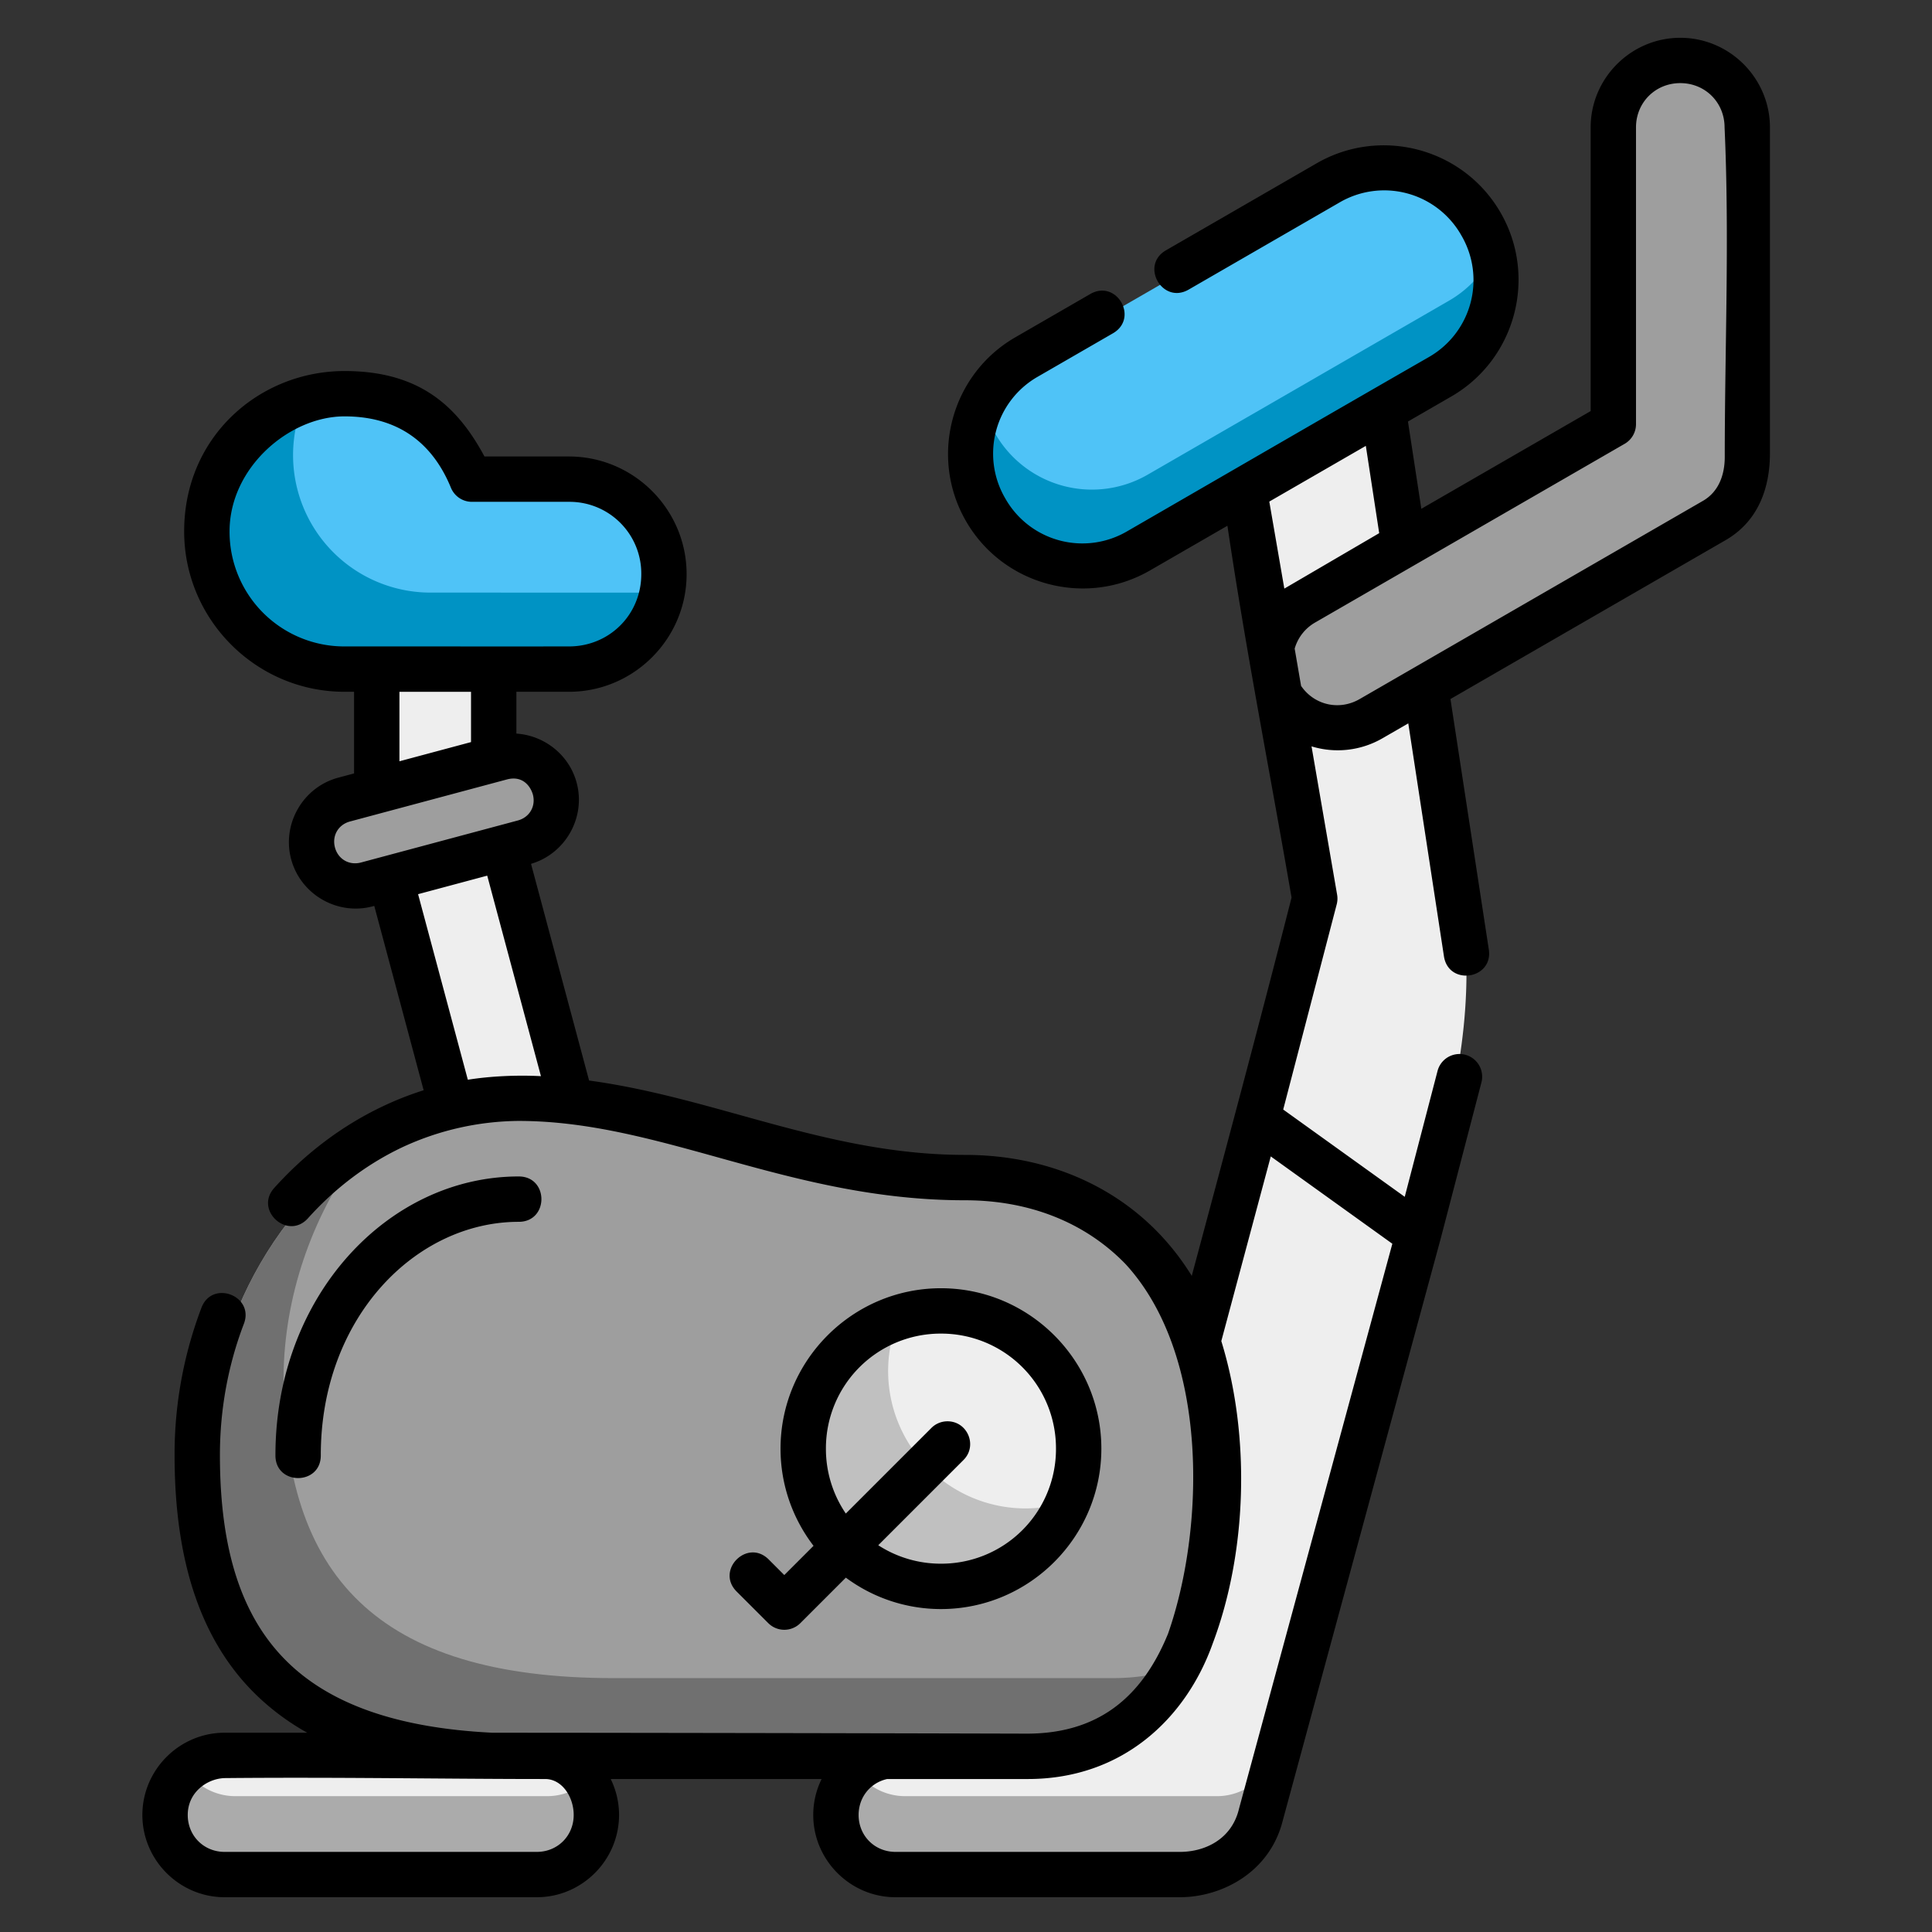
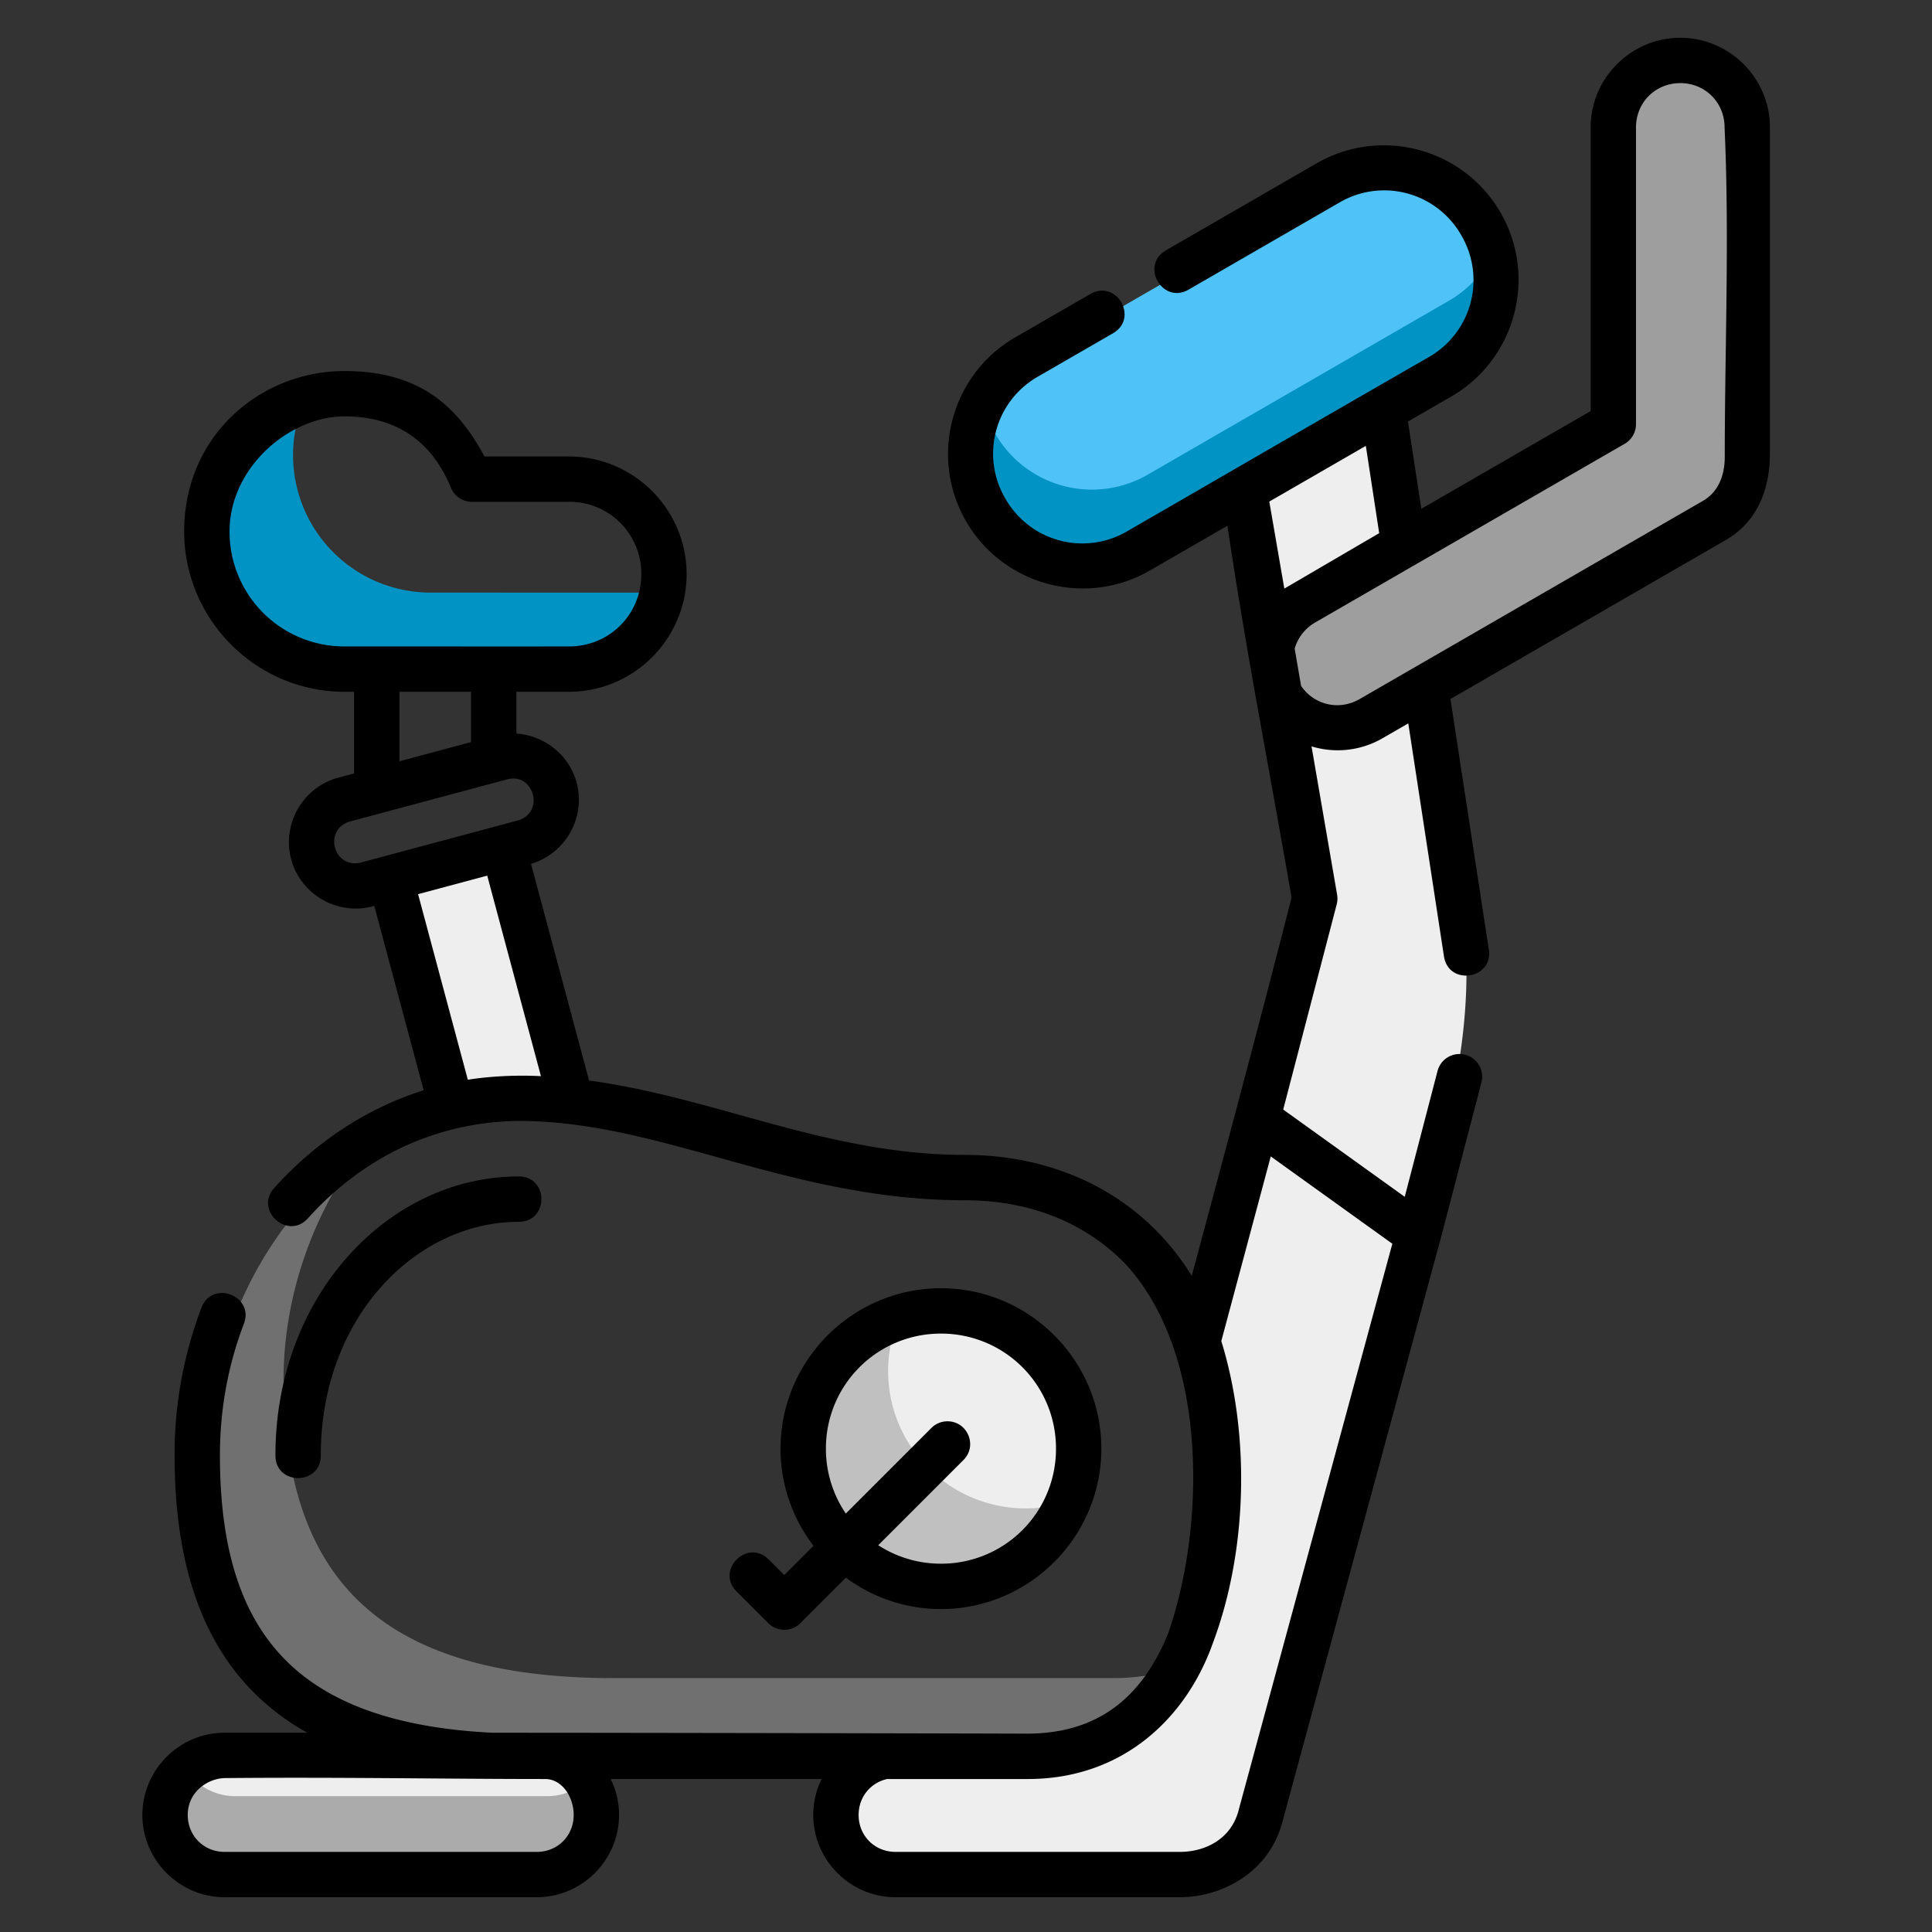
<svg xmlns="http://www.w3.org/2000/svg" height="512" viewBox="0 0 135.467 135.467" width="512">
  <rect x="0" y="0" width="135.467" height="135.467" fill="#333333" stroke="none" />
  <path d="M16.503 122.892h21.854a4.161 4.161 0 014.171 4.17 4.161 4.161 0 01-4.17 4.171H16.502c-2.31 0-4.17-1.86-4.17-4.17 0-2.31 1.86-4.17 4.17-4.17z" fill="#eee" />
  <path d="M13.275 124.417a4.156 4.156 0 00-.942 2.646c0 2.31 1.86 4.17 4.17 4.17h21.854c2.31 0 4.17-1.86 4.17-4.17a4.156 4.156 0 00-.941-2.646 4.159 4.159 0 01-3.229 1.525H16.503a4.158 4.158 0 01-3.228-1.525z" fill="#ababab" />
  <path d="M96.968 28.723l-9.743 5.626 4.943 28.655c-2.66 10.379-5.44 20.725-8.213 31.073.786 2.316 1.224 4.967 1.224 7.952 0 5.894-.35 17.565-8.836 20.458l-13.57.597a4.168 4.168 0 00-4.178 4.178 4.168 4.168 0 004.177 4.177h19.94c2.315 0 4.953-1.287 5.674-4.177L99.431 86.56c1.752-6.719 3.642-12.714 3.368-19.747z" fill="#eee" />
-   <path d="M60.24 124.417a4.156 4.156 0 00-.941 2.646c0 2.31 1.86 4.17 4.17 4.17h19.823c2.31 0 4.945-1.285 5.664-4.17l.342-1.259a4.15 4.15 0 00-.746-1.387 4.159 4.159 0 01-3.23 1.525H63.47a4.158 4.158 0 01-3.228-1.525z" fill="#ababab" />
  <path d="M118.409 4.234a4.677 4.677 0 00-4.688 4.687v20.775L92.067 42.197a4.678 4.678 0 00-1.715 6.404 4.678 4.678 0 006.403 1.716l24.032-13.875a4.677 4.677 0 002.31-4.658V8.921a4.677 4.677 0 00-4.688-4.687z" fill="#9e9e9e" />
  <path d="M93.747 12.81a7.82 7.82 0 0110.706 2.87 7.82 7.82 0 01-2.869 10.705l-21.096 12.18c-3.76 2.171-8.535.892-10.706-2.868S68.89 27.16 72.65 24.99l21.097-12.18z" fill="#4fc3f7" />
  <path d="M105.046 16.96a7.81 7.81 0 01-3.462 4.134l-21.096 12.18a7.82 7.82 0 01-10.707-2.869 7.934 7.934 0 01-.592-1.28 7.813 7.813 0 00.592 6.572 7.82 7.82 0 0010.707 2.868l21.096-12.18a7.818 7.818 0 003.462-9.425z" fill="#0093c4" />
-   <path d="M14.587 101.87c0 13.798 6.439 21.087 23.152 21.087h34.997c12.647 0 13.104-14.338 13.104-21.087 0-12.703-7.835-19.428-17.5-19.428-11.843 0-20.663-5.554-31.25-5.554-3.108 0-6.067.699-8.76 1.963-8.574 4.395-13.679 13.845-13.743 23.02z" fill="#9e9e9e" />
  <path d="M25.2 80.787c-6.672 4.886-10.557 13.088-10.613 21.083 0 13.798 6.439 21.087 23.152 21.087h34.997c5.504 0 8.697-2.716 10.551-6.34-1.464.666-3.199 1.049-5.259 1.049H43.03c-16.713 0-23.151-7.29-23.15-21.088.038-5.558 1.93-11.216 5.32-15.79z" fill="#707070" />
  <path d="M76.292 101.417a9.641 9.641 0 01-9.642 9.642 9.641 9.641 0 01-9.641-9.642 9.641 9.641 0 019.641-9.641 9.641 9.641 0 019.642 9.641z" fill="#eee" />
  <path d="M62.99 92.493a9.641 9.641 0 00-6.009 8.924 9.641 9.641 0 009.641 9.642 9.641 9.641 0 008.926-6.01 9.641 9.641 0 01-3.634.718 9.641 9.641 0 01-9.641-9.641 9.641 9.641 0 01.716-3.633z" fill="silver" />
  <path d="M40.764 77.103l-4.755-17.745-7.907 2.118 4.277 15.962" fill="#eee" />
-   <path d="M39.592 55.307a3.068 3.068 0 01-2.173 3.766l-10.982 2.945a3.068 3.068 0 01-3.766-2.174 3.068 3.068 0 012.173-3.766l10.982-2.944a3.068 3.068 0 013.766 2.173z" fill="#9e9e9e" />
-   <path d="M27.152 46.845v8.52l8.186-2.193v-6.327z" fill="#eee" />
-   <path d="M24.9 27.561a9.641 9.641 0 100 19.283c5.322-.001 11.036.005 15.707 0a6.634 6.634 0 006.649-6.65 6.634 6.634 0 00-6.649-6.648h-6.794a9.641 9.641 0 00-8.914-5.985z" fill="#4fc3f7" />
  <path d="M21.262 28.274a9.642 9.642 0 003.637 18.57c5.323-.001 11.037.005 15.708 0a6.632 6.632 0 006.532-5.408 6.725 6.725 0 01-1.24.116c-4.671.005-10.385-.001-15.708 0a9.641 9.641 0 01-8.93-13.278z" fill="#0093c4" />
  <path d="M117.818 2.65c-3.454 0-6.285 2.83-6.285 6.284v19.89L99.66 35.676l-.937-6.12 3.038-1.755c4.505-2.6 6.055-8.39 3.454-12.895-1.95-3.38-5.694-5.096-9.345-4.646a9.383 9.383 0 00-3.55 1.191l-10.564 6.1c-1.836 1.06-.246 3.814 1.59 2.754l10.564-6.1a6.211 6.211 0 018.551 2.291 6.21 6.21 0 01-2.29 8.55c-7.06 4.056-14.08 8.13-21.13 12.202a6.211 6.211 0 01-8.55-2.293 6.211 6.211 0 012.29-8.55l5.282-3.05c1.788-1.073.233-3.766-1.59-2.754l-5.282 3.05c-4.505 2.6-6.056 8.389-3.455 12.894 2.601 4.505 8.39 6.056 12.896 3.455l5.432-3.136c1.333 8.978 2.949 17.093 4.497 26.07-2.257 8.864-4.63 17.695-6.998 26.528a17.791 17.791 0 00-2.358-3.041c-3.492-3.605-8.326-5.442-13.535-5.442-9.64 0-17.416-4-26.365-5.215L37.234 60.57c2.41-.706 3.854-3.249 3.2-5.686-.528-1.974-2.283-3.32-4.227-3.446v-2.932h3.686c4.542 0 8.25-3.706 8.25-8.249 0-4.542-3.708-8.249-8.25-8.249H33.97c-1.94-3.616-4.632-5.99-9.812-5.992-5.909 0-11.245 4.537-11.245 11.244 0 6.193 5.053 11.247 11.246 11.246h.667v5.725l-1.111.298c-2.472.662-3.963 3.246-3.3 5.718.662 2.472 3.245 3.965 5.717 3.302l.111-.03 3.462 12.927c-.955.301-1.885.666-2.786 1.089-2.898 1.36-5.494 3.324-7.668 5.737-1.465 1.578.946 3.75 2.363 2.128 1.904-2.114 4.162-3.815 6.657-4.986a19.675 19.675 0 018.096-1.817c10.049 0 18.943 5.563 31.302 5.563 4.471 0 8.4 1.53 11.252 4.474 5.895 6.417 5.554 18.596 2.977 25.922-1.893 4.63-5.056 6.979-9.828 7.003-12.696-.035-26.346-.058-37.565-.065-6.737-.334-11.308-2.043-14.257-4.87-3.303-3.168-4.828-7.931-4.828-14.594 0-3.261.595-6.36 1.667-9.174.8-2.001-2.237-3.159-2.972-1.133a28.935 28.935 0 00-1.874 10.307c0 7.157 1.7 12.952 5.806 16.89a17.144 17.144 0 003.494 2.574H15.75c-3.168 0-5.767 2.6-5.767 5.767 0 3.168 2.6 5.767 5.767 5.767h21.89c3.167 0 5.766-2.6 5.766-5.767 0-.902-.211-1.758-.586-2.521h14.79a5.702 5.702 0 00-.587 2.521c0 3.168 2.6 5.767 5.767 5.767h19.942c2.904 0 6.3-1.715 7.214-5.381l11.037-40.67.004-.005.002-.01 2.885-11.066a1.59 1.59 0 10-3.077-.803l-2.3 8.825-8.522-6.12 3.753-14.393a1.59 1.59 0 00.027-.67l-1.794-10.402a6.27 6.27 0 004.965-.561l1.82-1.051 2.5 16.332c.32 2.099 3.468 1.617 3.145-.481l-2.689-17.558 19.293-11.14c2.206-1.273 3.109-3.53 3.109-6.094V8.934c0-3.454-2.831-6.284-6.286-6.284zm0 3.178c1.748 0 3.105 1.358 3.105 3.106.35 7.673.013 15.502.013 23.104 0 1.203-.392 2.425-1.531 3.082l-24.07 13.897c-1.44.832-3.187.42-4.106-.924l-.45-2.613a3.095 3.095 0 011.45-1.84l21.689-12.522a1.59 1.59 0 00.794-1.377V8.934c0-1.747 1.358-3.106 3.106-3.106zM24.16 29.195c3.874.001 6.216 1.976 7.459 5.006a1.59 1.59 0 001.473.986h6.803a5.026 5.026 0 015.07 5.07c0 2.836-2.234 5.069-5.07 5.069-4.676.005-10.399-.001-15.732 0a8.042 8.042 0 01-8.067-8.066c0-4.473 4.19-8.066 8.064-8.065zm71.609 2.068l.937 6.121-6.652 3.888L89 35.17zM28.007 48.508h5.02v3.526l-5.02 1.345zm7.916 6.083c.838-.046 1.284.585 1.44 1.115.22.824-.23 1.603-1.054 1.824L25.31 60.477c-.823.22-1.602-.23-1.823-1.053-.22-.823.23-1.602 1.053-1.823l11-2.947c.135-.037.263-.057.383-.063zm-1.76 6.807l3.767 14.06c-1.719-.09-3.572.002-5.127.25l-3.488-13.011zm54.94 19.687l8.525 6.123-10.757 39.636-.008.034c-.527 2.114-2.404 2.972-4.129 2.972H62.792c-1.46 0-2.588-1.128-2.588-2.589 0-1.258.838-2.265 2.003-2.521h9.866c6.681 0 11.112-4.302 12.965-9.517 2.406-6.391 2.656-14.52.597-21.19zM36.37 82.49c-9.183 0-17.057 8.42-17.057 19.538-.027 2.147 3.207 2.147 3.18 0 0-9.635 6.65-16.357 13.877-16.357 2.123.002 2.123-3.184 0-3.181zm29.607 7.838c-6.192 0-11.248 5.056-11.248 11.248 0 2.558.865 4.92 2.314 6.813l-2.05 2.05-1.09-1.09c-1.499-1.505-3.752.75-2.247 2.25l2.213 2.211a1.59 1.59 0 002.25 0l3.19-3.19a11.18 11.18 0 006.668 2.203c6.193 0 11.247-5.054 11.247-11.247 0-6.192-5.054-11.248-11.247-11.248zm0 3.181a8.042 8.042 0 018.066 8.067 8.04 8.04 0 01-8.066 8.066 8.053 8.053 0 01-4.396-1.294l5.96-5.96c1.039-1.01.293-2.772-1.156-2.729a1.59 1.59 0 00-1.094.482l-5.985 5.985a8.047 8.047 0 01-1.395-4.55 8.043 8.043 0 018.066-8.067zm-44.38 31.144c5.767.007 11.298.087 16.628.087 1.191 0 2.001 1.263 2.001 2.521 0 1.46-1.125 2.589-2.586 2.589H15.75c-1.46 0-2.586-1.128-2.586-2.589 0-1.602 1.37-2.55 2.586-2.586 1.976-.019 3.925-.024 5.847-.022z" />
</svg>